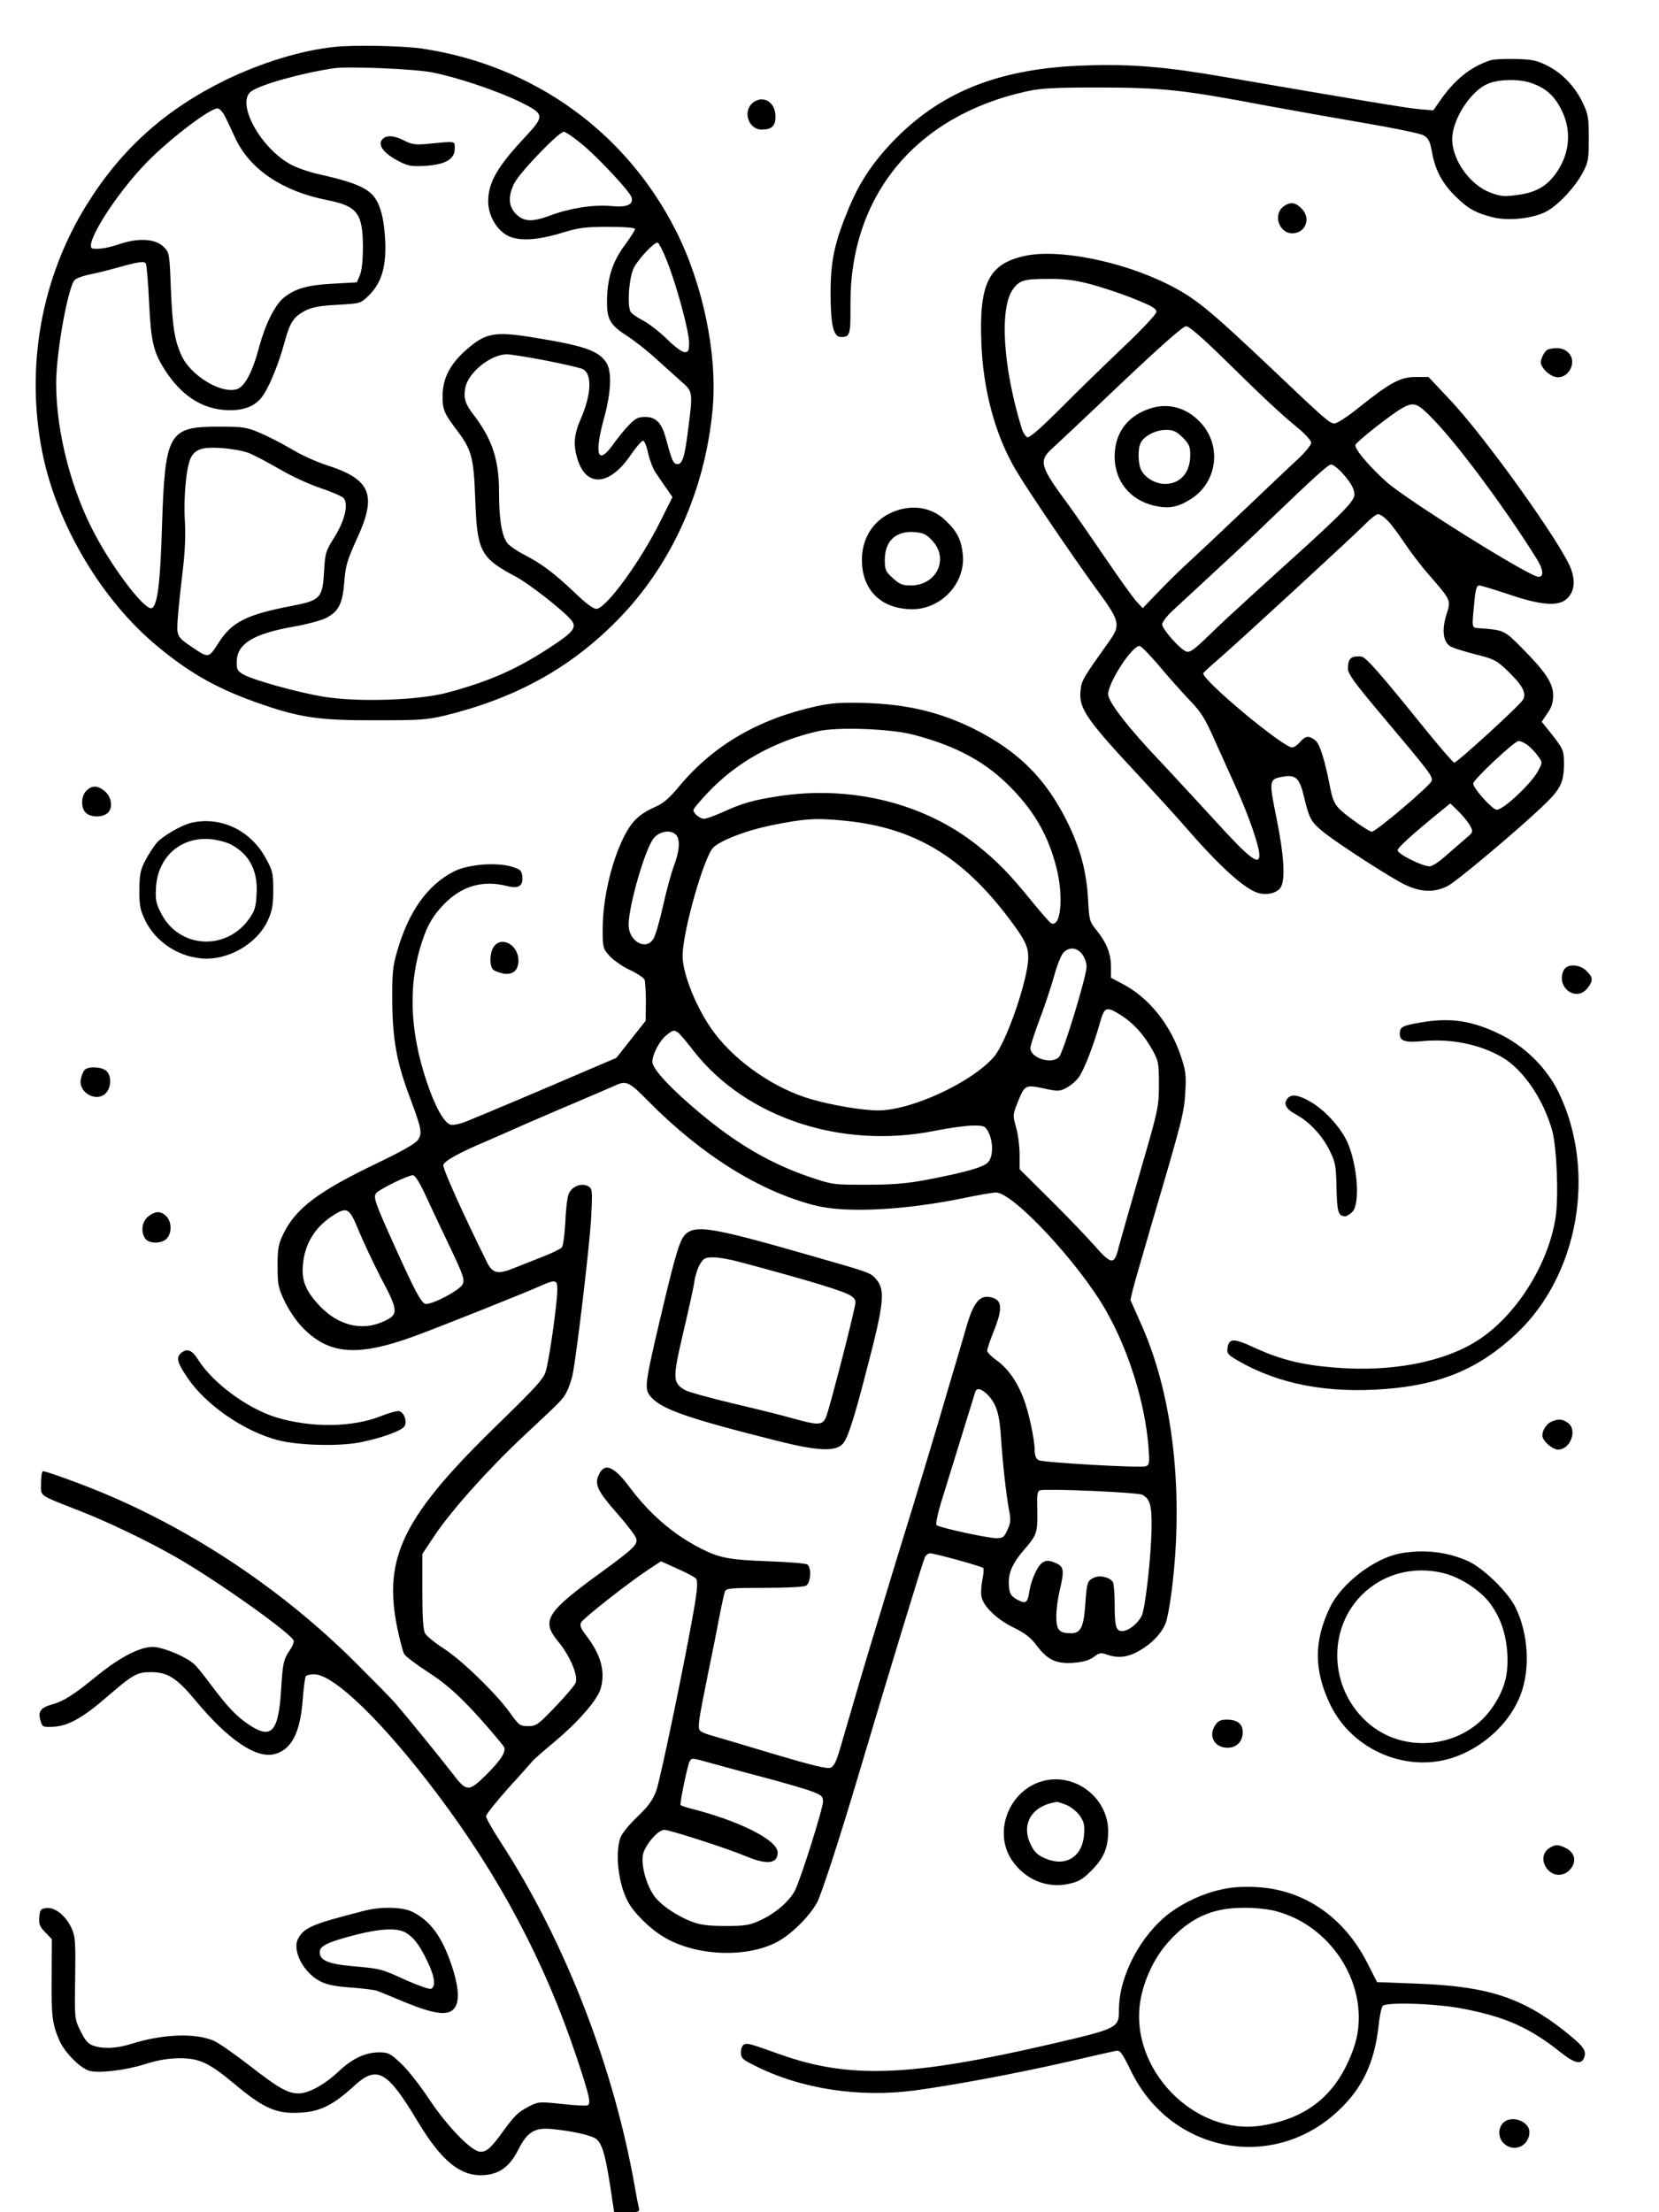
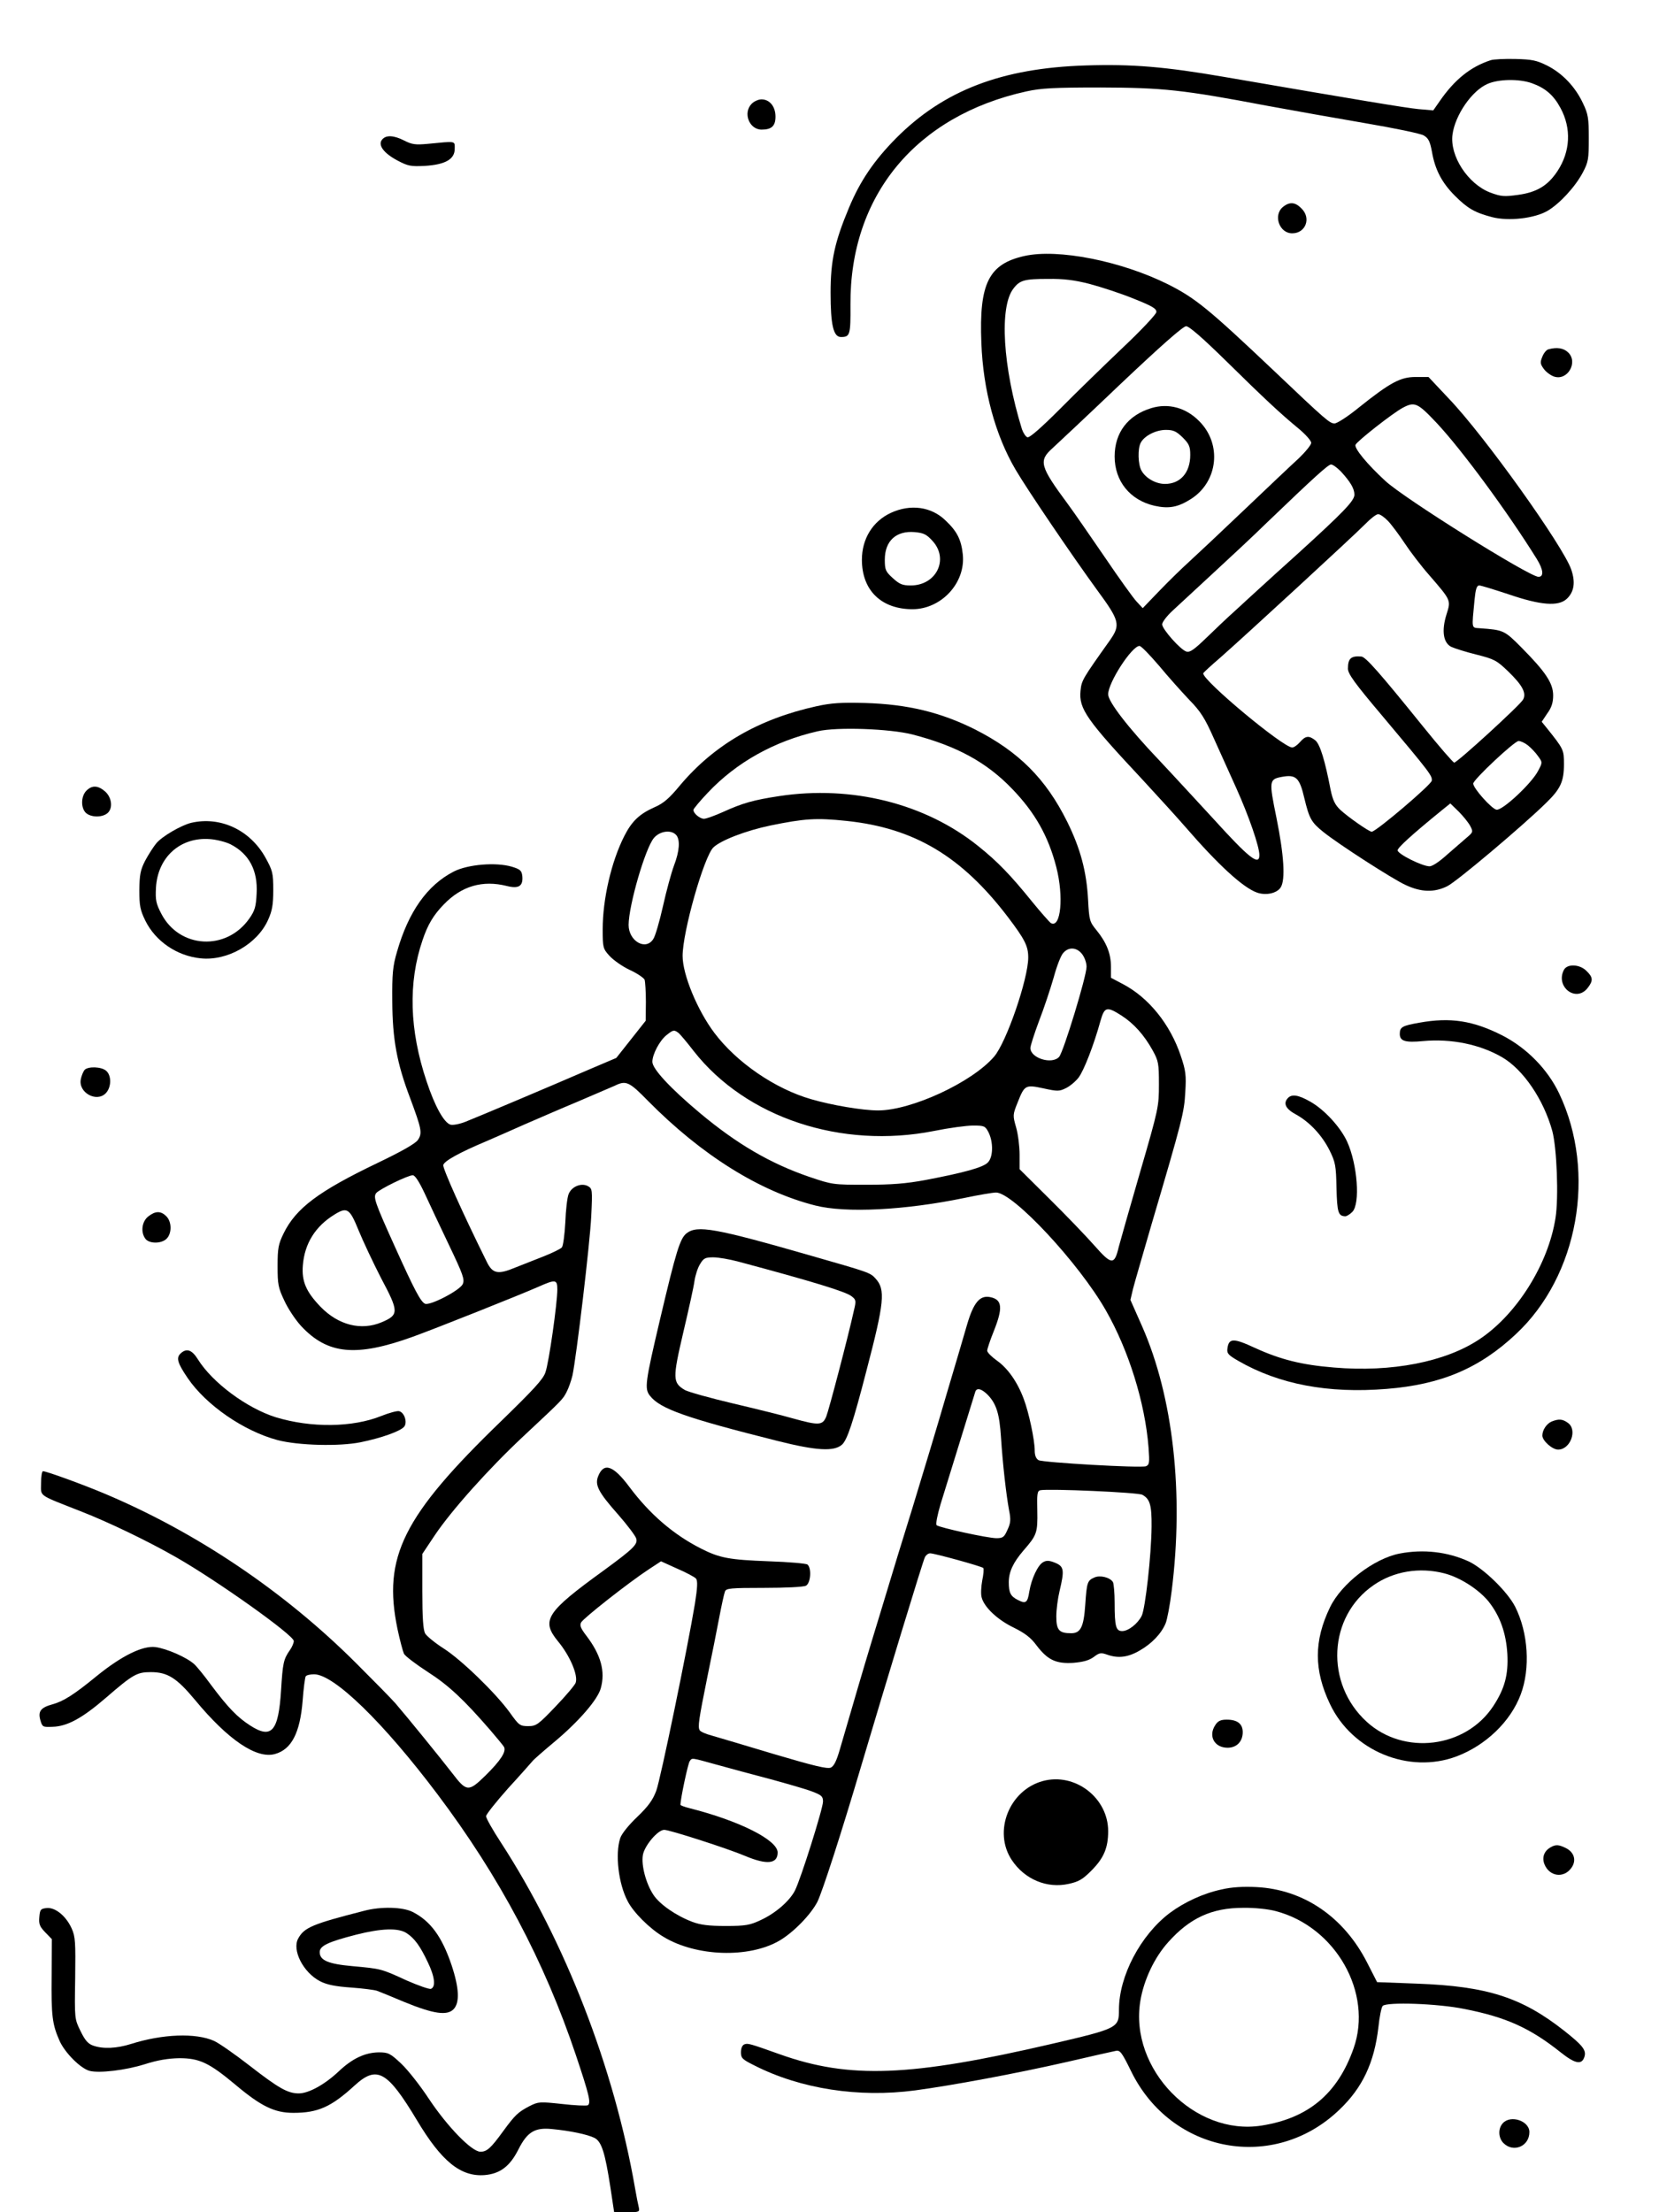
<svg xmlns="http://www.w3.org/2000/svg" version="1.0" width="768pt" height="1024pt" viewBox="0 0 768 1024" preserveAspectRatio="xMidYMid meet">
  <g transform="translate(0,1024) scale(0.1,-0.1)" fill="#000000" stroke="none">
-     <path d="M1550 10023 c-155 -16 -337 -72 -505 -153 -278 -136 -482 -318 -642 -575 -212 -340 -286 -752 -207 -1150 67 -333 274 -682 532 -896 157 -130 284 -201 492 -272 173 -59 263 -72 520 -71 197 0 236 2 316 21 326 79 580 218 797 437 254 256 411 603 446 983 23 250 -44 575 -169 823 -231 459 -659 767 -1175 845 -91 13 -312 18 -405 8z m450 -118 c114 -22 305 -86 410 -138 111 -55 112 -63 23 -159 -131 -140 -173 -212 -173 -301 0 -61 36 -127 85 -155 52 -30 137 -26 259 11 75 23 106 27 212 27 74 0 124 -4 124 -10 0 -5 -22 -40 -50 -78 -56 -76 -80 -154 -80 -260 0 -81 15 -107 93 -157 34 -22 94 -69 133 -105 40 -36 93 -83 118 -106 54 -47 54 -47 31 -227 -16 -127 -27 -160 -53 -155 -16 3 -22 18 -51 124 -18 66 -45 94 -93 94 -34 0 -46 -6 -77 -38 -20 -21 -52 -60 -71 -87 -73 -103 -91 -53 -43 122 34 125 36 220 7 259 -38 52 -103 74 -329 111 -190 31 -228 23 -324 -63 -68 -62 -101 -126 -102 -203 -1 -65 6 -83 62 -157 73 -96 82 -128 89 -324 9 -244 23 -272 191 -361 56 -30 204 -145 247 -192 35 -37 23 -57 -71 -120 -165 -111 -297 -170 -496 -223 -132 -36 -418 -45 -573 -19 -121 20 -330 78 -373 104 -26 15 -30 23 -29 60 2 81 76 127 261 160 60 10 129 29 152 40 59 31 77 66 85 169 6 75 14 101 57 195 96 207 67 278 -139 344 -47 15 -120 48 -162 74 -43 25 -108 59 -146 75 -63 27 -79 29 -194 29 -230 0 -246 -29 -260 -460 -8 -267 -21 -369 -48 -380 -30 -11 -170 169 -259 335 -112 206 -183 480 -183 705 0 144 55 448 86 479 8 8 40 20 72 26 31 6 86 20 122 30 102 29 127 32 135 20 4 -7 11 -87 15 -178 9 -183 20 -233 75 -317 71 -110 160 -171 265 -182 82 -8 143 10 179 55 33 39 80 153 109 260 24 90 42 116 95 144 32 16 67 23 149 27 105 6 108 7 142 40 57 55 80 121 80 226 0 52 -7 117 -17 155 -28 107 -72 134 -297 185 -41 9 -97 29 -123 43 -138 74 -252 278 -188 336 34 31 232 87 386 110 66 10 373 -3 455 -19z m-958 -205 c10 -19 31 -64 48 -101 68 -144 218 -245 428 -286 136 -27 162 -61 162 -218 0 -59 -5 -108 -14 -129 l-14 -33 -108 -6 c-119 -6 -176 -22 -229 -64 -42 -34 -86 -121 -115 -228 -31 -118 -68 -187 -105 -197 -76 -21 -217 67 -257 161 -31 72 -39 127 -47 303 -6 164 -7 169 -33 195 -37 37 -113 43 -199 15 -60 -20 -95 -26 -128 -23 -52 4 103 252 252 403 107 109 296 252 326 246 9 -2 24 -19 33 -38z m1659 -133 c79 -68 211 -210 222 -239 12 -34 -19 -49 -92 -42 -80 8 -191 -9 -280 -42 -87 -33 -125 -31 -162 5 -36 36 -38 83 -8 143 26 51 206 238 229 238 9 0 50 -29 91 -63z m386 -534 c44 -109 103 -326 103 -380 0 -37 -3 -43 -21 -43 -12 0 -47 26 -82 61 -34 33 -83 71 -108 84 -25 13 -51 31 -58 39 -19 23 -10 160 13 206 22 43 96 121 111 117 5 -2 25 -40 42 -84z m-559 -462 c82 -16 159 -34 171 -40 43 -24 39 -118 -13 -236 -30 -69 -33 -122 -10 -188 42 -124 147 -113 241 23 26 38 53 70 60 70 6 0 17 -26 23 -57 7 -31 22 -71 34 -89 11 -17 34 -50 50 -73 l29 -42 -56 -112 c-92 -185 -247 -398 -294 -405 -15 -2 -47 21 -109 81 -95 89 -149 129 -229 170 -27 14 -60 36 -73 49 -28 31 -42 109 -42 243 0 147 -32 243 -117 354 -40 52 -48 78 -39 127 14 70 117 153 192 154 17 0 99 -13 182 -29z m-1379 -427 c24 -9 89 -43 144 -75 56 -33 143 -73 193 -89 51 -17 98 -38 105 -46 23 -28 5 -104 -42 -179 -42 -67 -44 -74 -49 -164 -7 -119 -18 -130 -146 -155 -215 -41 -282 -75 -345 -176 -43 -66 -44 -67 -116 -18 -75 50 -76 53 -70 137 3 42 13 137 22 211 11 92 15 167 11 235 -7 109 6 250 26 293 21 43 53 54 144 48 44 -3 100 -13 123 -22z" />
    <path d="M1769 9594 c-21 -25 7 -63 71 -97 49 -26 62 -28 126 -25 96 6 139 31 139 79 0 38 9 36 -126 23 -55 -5 -72 -3 -107 15 -49 25 -85 27 -103 5z" />
    <path d="M6900 9961 c-92 -30 -166 -89 -235 -189 l-30 -43 -69 6 c-61 6 -271 41 -899 149 -273 47 -425 60 -641 53 -389 -12 -658 -116 -877 -336 -102 -103 -167 -198 -219 -323 -66 -158 -85 -244 -85 -393 0 -149 13 -205 48 -205 42 0 45 9 44 150 -3 504 302 874 815 987 69 15 127 18 343 18 288 -1 378 -10 773 -85 114 -21 317 -57 451 -80 135 -23 257 -48 272 -57 22 -13 29 -28 38 -76 14 -82 46 -143 106 -203 59 -59 92 -78 172 -99 76 -20 197 -6 257 29 56 33 128 111 163 177 26 49 28 63 28 159 0 93 -3 112 -27 162 -35 75 -94 138 -165 174 -50 25 -71 29 -148 31 -49 1 -101 -1 -115 -6z m191 -106 c62 -22 101 -55 133 -115 51 -94 46 -201 -14 -292 -45 -68 -96 -98 -182 -110 -65 -9 -79 -8 -130 11 -103 40 -187 169 -174 268 12 90 89 202 161 234 50 23 147 25 206 4z" />
    <path d="M3480 9760 c-42 -42 -12 -120 46 -120 46 0 64 17 64 60 0 47 -27 80 -65 80 -14 0 -34 -9 -45 -20z" />
    <path d="M5939 9282 c-46 -38 -17 -122 43 -122 62 0 89 70 43 115 -29 30 -55 32 -86 7z" />
    <path d="M4742 9055 c-165 -37 -210 -127 -199 -402 8 -218 64 -427 159 -588 54 -92 261 -397 376 -555 106 -144 110 -162 60 -234 -128 -180 -131 -185 -136 -234 -8 -83 28 -134 288 -412 74 -80 162 -177 195 -215 154 -178 269 -284 335 -307 41 -14 92 -3 109 25 22 35 15 149 -20 322 -35 171 -34 178 25 189 65 12 82 -3 104 -98 23 -95 32 -112 88 -157 68 -55 322 -219 382 -246 71 -33 132 -35 192 -5 43 21 348 278 457 385 67 65 83 99 83 180 0 67 -1 69 -81 169 l-22 27 26 39 c20 27 27 51 27 83 0 56 -34 108 -146 221 -80 81 -84 82 -194 90 -39 3 -37 -6 -24 131 5 50 10 67 22 67 8 0 69 -19 136 -41 149 -51 230 -57 269 -21 34 32 41 76 21 135 -36 107 -402 620 -567 792 l-94 100 -60 0 c-70 0 -118 -26 -262 -141 -50 -41 -101 -74 -113 -74 -22 0 -38 13 -283 246 -301 285 -361 334 -488 398 -217 108 -510 166 -665 131z m301 -129 c53 -14 145 -44 204 -68 88 -35 108 -47 106 -63 -1 -10 -70 -84 -155 -164 -84 -80 -215 -207 -290 -283 -91 -91 -143 -136 -152 -132 -8 3 -19 20 -25 37 -89 288 -106 567 -39 652 29 38 51 44 159 44 71 1 122 -5 192 -23z m631 -355 c181 -178 255 -247 339 -316 31 -26 57 -55 57 -65 0 -9 -26 -41 -57 -71 -32 -29 -146 -137 -253 -239 -107 -102 -222 -210 -255 -240 -33 -30 -95 -90 -137 -134 l-78 -81 -28 30 c-16 17 -82 109 -147 205 -66 96 -142 207 -171 246 -131 177 -137 201 -71 260 23 21 167 156 319 301 184 174 285 263 299 263 14 0 77 -55 183 -159z m976 -288 c118 -126 329 -413 464 -630 31 -50 34 -83 8 -83 -42 0 -625 365 -709 444 -86 79 -144 151 -138 167 7 17 173 147 218 171 56 30 69 24 157 -69z m-443 -225 c45 -49 63 -80 63 -108 0 -28 -51 -81 -260 -271 -63 -57 -140 -126 -170 -154 -30 -27 -84 -77 -120 -110 -36 -32 -97 -90 -136 -128 -57 -55 -76 -68 -92 -63 -28 9 -112 104 -112 126 0 10 21 38 48 63 26 24 110 102 187 173 77 71 190 176 250 235 222 213 284 269 297 269 8 0 28 -15 45 -32z m219 -230 c17 -18 51 -64 77 -103 25 -38 76 -105 114 -148 102 -118 100 -115 79 -182 -23 -74 -15 -130 22 -149 15 -7 68 -24 117 -36 83 -21 94 -27 147 -78 66 -64 85 -100 69 -130 -13 -25 -305 -292 -319 -292 -5 0 -70 75 -145 168 -197 244 -265 322 -285 323 -48 4 -62 -9 -62 -56 0 -24 31 -67 156 -215 227 -270 235 -281 232 -304 -3 -19 -258 -236 -278 -236 -12 0 -111 69 -146 102 -24 23 -34 44 -44 91 -26 136 -49 212 -71 230 -29 23 -45 22 -71 -8 -12 -14 -28 -25 -36 -25 -42 0 -412 308 -412 343 0 3 35 35 78 72 116 102 621 567 672 619 24 25 51 46 60 46 9 0 30 -15 46 -32z m-1060 -670 c42 -51 106 -122 140 -158 52 -53 72 -85 112 -175 27 -60 75 -166 106 -235 57 -127 106 -268 106 -308 0 -52 -48 -14 -213 168 -73 79 -185 201 -250 270 -144 151 -237 272 -237 306 0 55 110 224 145 224 8 0 48 -42 91 -92z m1707 -368 c15 -12 36 -34 47 -50 21 -29 21 -29 1 -67 -29 -58 -165 -185 -193 -181 -22 3 -108 99 -108 121 0 18 191 197 210 197 10 0 29 -9 43 -20z m-267 -373 c14 -27 14 -29 -17 -55 -18 -15 -58 -51 -91 -79 -34 -31 -67 -53 -80 -53 -34 0 -148 57 -148 74 0 12 63 70 203 184 l41 33 39 -38 c21 -21 45 -51 53 -66z" />
    <path d="M5330 8351 c-109 -33 -170 -114 -170 -224 0 -114 71 -202 184 -228 67 -15 109 -7 169 31 126 80 145 255 38 361 -61 62 -142 84 -221 60z m145 -136 c30 -30 35 -42 35 -81 0 -82 -46 -134 -117 -134 -43 0 -90 27 -109 62 -16 28 -18 102 -3 129 17 32 70 59 116 59 35 0 48 -6 78 -35z" />
    <path d="M7168 8623 c-9 -2 -22 -18 -28 -34 -11 -26 -10 -34 7 -57 10 -14 32 -30 47 -35 63 -21 113 67 65 112 -21 20 -52 25 -91 14z" />
    <path d="M4124 7866 c-84 -39 -134 -120 -134 -217 0 -142 90 -229 235 -229 134 1 246 123 232 254 -7 67 -26 106 -79 156 -66 65 -163 78 -254 36z m193 -130 c77 -84 18 -206 -101 -206 -39 0 -52 6 -83 34 -33 30 -37 38 -37 85 0 87 52 135 138 128 42 -4 55 -10 83 -41z" />
    <path d="M3780 6971 c-268 -59 -474 -179 -631 -365 -51 -62 -78 -85 -120 -103 -69 -31 -104 -64 -139 -133 -60 -118 -100 -292 -100 -431 0 -84 1 -90 31 -123 17 -19 59 -49 93 -65 35 -16 66 -37 70 -46 3 -9 6 -56 6 -103 l-1 -87 -68 -86 -68 -86 -134 -57 c-173 -75 -500 -213 -563 -238 -27 -11 -59 -17 -70 -14 -30 8 -73 85 -111 200 -80 238 -86 458 -19 654 24 72 51 117 99 166 82 85 179 113 291 85 55 -14 76 -1 72 45 -3 26 -9 32 -48 44 -74 22 -204 11 -269 -22 -123 -63 -210 -186 -263 -371 -20 -68 -23 -102 -22 -230 1 -176 21 -286 83 -449 52 -140 57 -161 36 -192 -11 -17 -74 -53 -189 -108 -273 -131 -376 -209 -433 -325 -24 -49 -28 -68 -28 -151 0 -86 3 -101 32 -162 17 -37 52 -89 77 -116 123 -132 255 -144 516 -50 103 37 502 196 583 232 79 35 87 34 87 -13 0 -63 -39 -339 -55 -383 -10 -32 -56 -81 -205 -226 -455 -440 -549 -629 -480 -962 11 -52 25 -104 30 -115 6 -11 56 -49 110 -84 97 -62 168 -129 290 -270 30 -35 59 -70 63 -77 12 -21 -15 -63 -86 -133 -78 -76 -87 -76 -154 12 -55 71 -211 263 -262 322 -19 22 -101 105 -181 185 -333 333 -741 608 -1170 788 -100 42 -265 102 -281 102 -5 0 -9 -25 -9 -55 0 -64 -18 -51 185 -131 128 -50 309 -137 440 -212 191 -109 545 -361 545 -388 0 -9 -8 -28 -18 -42 -30 -43 -33 -60 -41 -187 -12 -190 -44 -226 -143 -162 -59 38 -102 82 -182 189 -29 40 -64 83 -77 95 -34 31 -127 72 -180 79 -59 7 -155 -40 -270 -133 -106 -87 -155 -118 -206 -132 -55 -15 -68 -33 -56 -74 9 -31 11 -32 57 -30 67 2 136 39 246 134 126 109 144 119 208 119 78 0 120 -27 205 -129 153 -185 285 -274 370 -250 76 21 116 97 128 247 4 56 11 107 14 112 3 6 21 10 39 10 92 0 321 -223 571 -555 287 -381 495 -773 641 -1208 61 -182 71 -222 55 -232 -7 -3 -60 -1 -119 6 -104 11 -109 11 -151 -10 -53 -28 -66 -40 -121 -115 -58 -80 -76 -96 -106 -96 -40 0 -152 115 -238 244 -40 61 -98 135 -129 164 -51 48 -60 52 -104 52 -63 -1 -122 -28 -186 -89 -64 -60 -138 -101 -184 -101 -51 0 -93 24 -227 128 -67 52 -141 104 -165 115 -85 38 -239 32 -384 -14 -67 -21 -129 -24 -175 -8 -24 8 -38 24 -59 67 -28 57 -28 57 -25 245 2 166 1 192 -16 230 -26 58 -76 99 -116 95 -28 -3 -31 -7 -34 -42 -3 -32 2 -44 27 -70 l31 -32 -1 -170 c-2 -185 3 -224 36 -299 24 -56 99 -131 141 -141 45 -11 165 3 254 31 59 19 108 27 160 28 93 0 138 -21 260 -123 119 -100 181 -130 268 -130 114 0 175 27 284 127 103 94 151 67 288 -161 114 -191 203 -263 314 -254 71 6 117 41 156 119 41 81 76 102 155 94 85 -8 165 -25 197 -41 33 -17 49 -68 74 -231 l17 -113 59 0 c57 0 60 1 55 23 -3 12 -11 51 -17 87 -97 558 -323 1142 -621 1601 -38 58 -69 113 -69 122 0 8 46 66 102 129 57 62 107 119 113 126 5 7 51 47 100 88 114 95 202 197 216 249 22 78 1 155 -67 244 -26 34 -31 47 -24 61 11 20 218 183 312 245 l58 38 75 -34 c42 -18 81 -39 87 -46 8 -10 7 -40 -5 -116 -34 -205 -159 -812 -179 -866 -16 -43 -37 -72 -88 -121 -40 -38 -73 -79 -79 -99 -24 -73 -8 -210 34 -290 26 -52 102 -128 166 -166 151 -92 396 -100 537 -18 65 38 145 120 176 180 23 47 110 315 204 633 111 374 285 947 294 963 5 9 15 17 24 17 20 0 238 -60 246 -68 3 -4 1 -30 -5 -58 -5 -27 -7 -62 -3 -77 11 -46 74 -105 149 -141 52 -26 79 -46 106 -83 51 -67 90 -85 170 -80 45 4 72 11 94 27 26 20 34 21 62 11 51 -18 96 -13 151 19 56 32 100 78 120 126 7 17 20 84 28 150 57 452 7 898 -137 1225 l-54 122 12 51 c7 28 46 161 85 296 144 488 152 521 157 615 5 78 2 100 -21 168 -49 146 -148 269 -268 332 l-55 29 0 50 c0 61 -20 112 -66 169 -33 40 -35 47 -40 142 -7 132 -36 238 -96 360 -99 200 -225 326 -428 429 -159 79 -310 116 -508 122 -112 3 -157 0 -225 -15z m445 -131 c204 -53 342 -128 461 -252 105 -109 167 -218 204 -362 35 -136 21 -284 -25 -259 -7 5 -46 49 -86 98 -101 125 -161 187 -251 259 -245 197 -585 282 -921 231 -118 -18 -169 -32 -261 -74 -38 -17 -77 -31 -87 -31 -19 0 -49 25 -49 41 0 5 30 41 67 80 132 140 307 238 508 284 89 21 335 12 440 -15z m-305 -400 c313 -33 532 -164 746 -445 78 -103 94 -134 94 -187 0 -99 -101 -393 -158 -459 -102 -119 -383 -249 -537 -249 -72 0 -214 24 -310 52 -167 48 -345 170 -448 307 -79 105 -147 270 -147 356 0 112 98 457 142 502 34 33 150 78 265 102 157 32 211 36 353 21z m-789 -66 c18 -22 15 -73 -11 -141 -12 -32 -35 -116 -51 -188 -16 -71 -36 -140 -45 -152 -35 -55 -114 -9 -114 66 1 92 77 354 117 402 28 33 81 40 104 13z m1878 -550 c12 -15 21 -41 21 -59 0 -44 -107 -395 -127 -417 -33 -37 -133 -6 -133 41 0 10 18 66 40 125 23 59 53 150 68 202 14 52 34 104 45 114 25 28 62 25 86 -6z m183 -285 c57 -37 104 -89 144 -161 27 -49 29 -61 29 -158 0 -102 -2 -113 -87 -405 -48 -165 -92 -321 -99 -347 -20 -85 -33 -84 -113 7 -39 44 -132 141 -208 216 l-138 137 0 68 c0 37 -7 94 -16 125 -16 56 -16 59 7 116 32 81 36 83 120 65 64 -14 73 -14 103 1 19 9 45 31 59 49 25 33 71 152 101 261 19 67 29 70 98 26z m-2050 -81 c8 -7 40 -45 70 -84 242 -308 683 -454 1112 -369 69 14 150 25 181 25 51 0 56 -2 71 -31 23 -46 22 -115 -3 -140 -22 -23 -110 -47 -288 -81 -92 -17 -156 -22 -275 -22 -153 0 -156 0 -265 37 -180 62 -334 152 -505 295 -136 114 -220 204 -220 237 0 35 34 99 66 124 31 25 35 25 56 9z m-142 -314 c248 -251 517 -419 774 -484 141 -36 416 -22 691 35 66 14 132 25 146 25 79 0 383 -326 508 -545 106 -185 182 -429 198 -636 5 -70 4 -79 -12 -86 -25 -9 -475 17 -497 28 -12 7 -18 22 -18 45 0 48 -27 176 -51 239 -29 78 -74 142 -124 177 -25 18 -45 38 -45 46 0 7 13 47 30 89 44 110 40 148 -17 159 -47 9 -76 -25 -106 -127 -13 -46 -57 -194 -97 -329 -39 -135 -110 -369 -156 -520 -47 -151 -96 -311 -109 -355 -13 -44 -49 -161 -79 -260 -49 -162 -72 -242 -147 -499 -16 -56 -28 -81 -43 -88 -17 -7 -78 8 -261 62 -132 40 -262 78 -289 86 -27 7 -53 18 -57 25 -9 16 -5 46 36 249 19 91 43 212 54 270 11 58 23 113 27 123 5 15 25 17 181 17 101 0 182 4 194 10 22 12 27 81 7 98 -7 5 -87 12 -178 15 -185 7 -228 15 -315 59 -128 65 -237 159 -332 286 -73 98 -117 114 -143 51 -18 -42 -1 -75 91 -179 42 -48 80 -98 84 -111 9 -27 -13 -48 -151 -149 -265 -192 -290 -230 -212 -326 56 -67 95 -158 83 -193 -3 -10 -45 -60 -93 -110 -81 -85 -90 -91 -127 -91 -38 0 -43 4 -85 63 -66 91 -225 245 -307 297 -39 25 -77 56 -85 69 -9 17 -13 72 -13 196 l0 172 56 84 c78 117 252 311 410 459 184 172 184 172 202 207 9 17 21 51 27 76 18 84 81 610 87 738 6 124 5 127 -16 139 -31 16 -76 -3 -89 -38 -6 -15 -13 -73 -15 -130 -3 -56 -10 -109 -16 -116 -6 -7 -43 -25 -83 -41 -40 -16 -99 -39 -132 -52 -81 -34 -106 -29 -133 27 -113 228 -204 432 -201 447 3 18 72 57 203 112 39 17 117 51 175 77 58 25 168 73 245 105 77 33 154 66 170 73 53 26 67 20 155 -70z m-1035 -426 c21 -46 72 -154 113 -240 66 -138 74 -161 64 -182 -13 -29 -150 -100 -174 -91 -20 8 -49 63 -138 260 -96 212 -103 234 -88 253 16 18 146 82 169 82 10 0 29 -29 54 -82z m-305 -173 c20 -49 67 -149 104 -221 83 -156 83 -170 4 -204 -96 -41 -202 -14 -285 72 -66 69 -87 117 -81 191 8 102 59 182 148 236 57 35 69 27 110 -74z m2913 -762 c40 -42 54 -88 61 -198 8 -124 24 -263 37 -334 9 -45 8 -60 -7 -92 -15 -34 -21 -39 -51 -39 -41 0 -264 49 -277 60 -5 5 3 46 18 97 25 81 152 491 161 521 7 20 29 14 58 -15z m715 -462 c35 -19 44 -47 43 -147 -1 -131 -29 -381 -46 -414 -19 -37 -62 -70 -90 -70 -29 0 -35 21 -35 130 0 47 -4 90 -8 97 -14 22 -60 33 -86 21 -32 -14 -35 -22 -42 -126 -7 -102 -21 -132 -65 -132 -56 0 -69 14 -69 78 0 31 7 84 15 117 23 97 21 114 -20 131 -27 11 -40 12 -56 3 -24 -13 -54 -76 -64 -136 -8 -52 -16 -58 -53 -39 -34 17 -42 34 -42 82 0 48 20 91 68 147 62 71 66 82 64 184 -2 78 0 92 14 95 42 8 451 -10 472 -21z m-1968 -1250 c58 -16 168 -46 245 -66 77 -21 164 -46 193 -57 45 -17 52 -23 52 -47 0 -32 -103 -359 -130 -412 -25 -49 -91 -106 -159 -137 -49 -23 -69 -27 -161 -27 -80 0 -117 5 -155 19 -76 29 -151 81 -180 125 -34 51 -57 136 -49 184 7 43 69 117 99 117 25 0 295 -87 375 -121 100 -42 150 -37 150 16 0 58 -178 147 -407 205 -24 6 -43 13 -43 16 0 27 35 192 43 202 12 16 4 17 127 -17z" />
    <path d="M3178 4531 c-30 -24 -48 -82 -122 -396 -70 -297 -73 -323 -47 -356 47 -60 165 -102 591 -209 179 -45 261 -50 298 -17 24 22 51 102 113 342 83 317 89 376 42 427 -24 27 -31 29 -293 104 -452 130 -532 144 -582 105z m237 -130 c344 -92 501 -140 527 -161 21 -16 22 -21 11 -66 -27 -123 -116 -461 -128 -491 -17 -41 -34 -42 -153 -9 -48 14 -174 45 -280 70 -106 25 -206 53 -222 62 -56 34 -57 52 -7 266 25 106 49 214 52 239 4 26 15 61 26 78 16 27 24 31 61 31 24 0 75 -9 113 -19z" />
    <path d="M400 6580 c-26 -26 -26 -81 -2 -103 22 -20 71 -22 97 -3 29 21 24 74 -9 103 -33 28 -60 29 -86 3z" />
    <path d="M884 6431 c-47 -12 -133 -62 -160 -94 -14 -17 -37 -53 -52 -81 -22 -43 -26 -64 -27 -136 0 -73 4 -93 28 -142 47 -95 146 -163 256 -174 123 -13 262 66 312 178 19 42 24 70 24 138 0 79 -3 90 -36 150 -71 128 -209 193 -345 161z m183 -99 c86 -44 127 -121 121 -228 -3 -61 -8 -79 -34 -116 -106 -151 -323 -139 -407 22 -25 48 -28 64 -25 121 8 141 112 235 249 225 30 -2 74 -13 96 -24z" />
-     <path d="M2286 5858 c-20 -28 -21 -92 -2 -107 8 -7 30 -14 48 -18 43 -6 68 16 68 61 0 72 -78 115 -114 64z" />
    <path d="M7240 5751 c-41 -78 55 -153 109 -85 27 34 26 50 -4 79 -31 32 -89 35 -105 6z" />
    <path d="M6570 5506 c-79 -14 -90 -20 -90 -52 0 -33 25 -41 108 -33 130 12 263 -15 366 -75 98 -57 192 -196 232 -341 21 -78 30 -308 15 -402 -33 -214 -179 -447 -352 -562 -157 -105 -407 -154 -674 -131 -149 12 -248 37 -366 91 -99 46 -121 46 -127 -4 -3 -22 5 -30 50 -56 189 -109 416 -152 687 -130 252 20 430 95 599 254 288 269 374 747 200 1113 -53 112 -150 211 -263 269 -136 69 -241 85 -385 59z" />
    <path d="M391 5287 c-6 -8 -14 -27 -17 -43 -12 -61 72 -108 115 -65 27 27 28 82 3 104 -22 20 -85 22 -101 4z" />
    <path d="M5960 5155 c-20 -24 -7 -49 40 -74 63 -35 120 -96 155 -166 27 -55 30 -70 32 -174 3 -114 8 -130 41 -131 6 0 21 9 32 20 38 38 24 221 -24 326 -31 67 -105 148 -171 185 -56 32 -87 36 -105 14z" />
    <path d="M686 4609 c-29 -23 -36 -72 -13 -103 17 -23 72 -24 97 -1 26 24 26 79 0 105 -26 26 -51 25 -84 -1z" />
    <path d="M835 3974 c-20 -20 -13 -44 34 -113 85 -125 259 -245 416 -287 96 -25 285 -30 384 -10 98 20 184 51 202 72 16 20 1 67 -24 72 -9 2 -46 -8 -81 -22 -134 -54 -326 -56 -490 -6 -133 42 -292 159 -360 268 -28 45 -53 53 -81 26z" />
    <path d="M7183 3660 c-23 -10 -43 -39 -43 -65 0 -24 46 -65 73 -65 57 0 91 92 45 124 -25 18 -42 19 -75 6z" />
    <path d="M6480 3049 c-120 -23 -270 -139 -323 -249 -75 -155 -75 -291 0 -448 103 -217 365 -325 586 -242 135 51 250 161 297 287 45 120 35 285 -26 406 -36 70 -145 176 -214 209 -98 45 -210 58 -320 37z m207 -92 c73 -19 158 -74 204 -130 53 -67 81 -145 87 -243 5 -96 -12 -160 -65 -241 -128 -195 -414 -230 -586 -73 -194 177 -179 487 31 632 93 65 214 85 329 55z" />
    <path d="M5626 2255 c-34 -51 -4 -105 57 -105 42 0 70 29 70 72 0 38 -24 58 -74 58 -28 0 -41 -6 -53 -25z" />
-     <path d="M4828 1996 c-156 -42 -232 -234 -144 -366 59 -89 163 -133 264 -110 46 10 65 21 107 64 55 56 75 103 75 180 0 154 -153 272 -302 232z m109 -111 c21 -9 49 -31 62 -50 20 -29 23 -44 19 -91 -9 -101 -87 -147 -180 -106 -35 15 -50 29 -67 65 -46 95 7 180 121 196 4 1 25 -6 45 -14z" />
+     <path d="M4828 1996 c-156 -42 -232 -234 -144 -366 59 -89 163 -133 264 -110 46 10 65 21 107 64 55 56 75 103 75 180 0 154 -153 272 -302 232z m109 -111 z" />
    <path d="M7178 1689 c-30 -17 -41 -47 -28 -79 23 -56 88 -65 123 -18 26 34 16 73 -23 93 -34 17 -48 18 -72 4z" />
    <path d="M5655 1494 c-85 -18 -173 -59 -240 -109 -135 -102 -235 -292 -235 -447 0 -85 -3 -87 -312 -159 -655 -152 -935 -163 -1258 -48 -140 50 -148 52 -164 46 -10 -4 -16 -18 -16 -37 0 -27 7 -33 63 -61 213 -108 482 -150 744 -115 171 23 463 77 704 132 112 26 214 49 225 51 19 4 28 -8 70 -94 186 -381 663 -469 965 -178 107 102 161 218 180 381 5 49 14 93 20 99 19 19 255 11 377 -14 194 -38 305 -88 448 -202 67 -53 97 -58 109 -19 9 30 -8 52 -94 120 -197 155 -357 206 -681 218 l-185 7 -46 90 c-108 212 -294 339 -513 350 -61 3 -114 0 -161 -11z m250 -100 c278 -72 452 -379 361 -636 -74 -210 -210 -323 -426 -357 -310 -49 -613 262 -561 577 16 97 65 201 129 272 100 112 202 159 347 159 52 1 117 -6 150 -15z" />
    <path d="M1685 1395 c-239 -61 -276 -77 -304 -127 -31 -54 23 -159 101 -199 31 -16 71 -24 143 -29 55 -4 109 -11 120 -15 11 -4 68 -27 127 -52 134 -55 197 -64 227 -34 30 30 27 98 -9 206 -44 130 -97 203 -180 245 -46 23 -146 26 -225 5z m197 -103 c37 -24 63 -60 98 -134 33 -68 38 -115 15 -124 -7 -3 -58 15 -113 39 -117 54 -118 54 -250 66 -113 10 -152 27 -152 65 0 29 38 47 170 81 115 29 194 32 232 7z" />
    <path d="M6957 412 c-23 -25 -21 -68 3 -92 46 -46 120 -15 120 51 0 52 -87 81 -123 41z" />
  </g>
</svg>